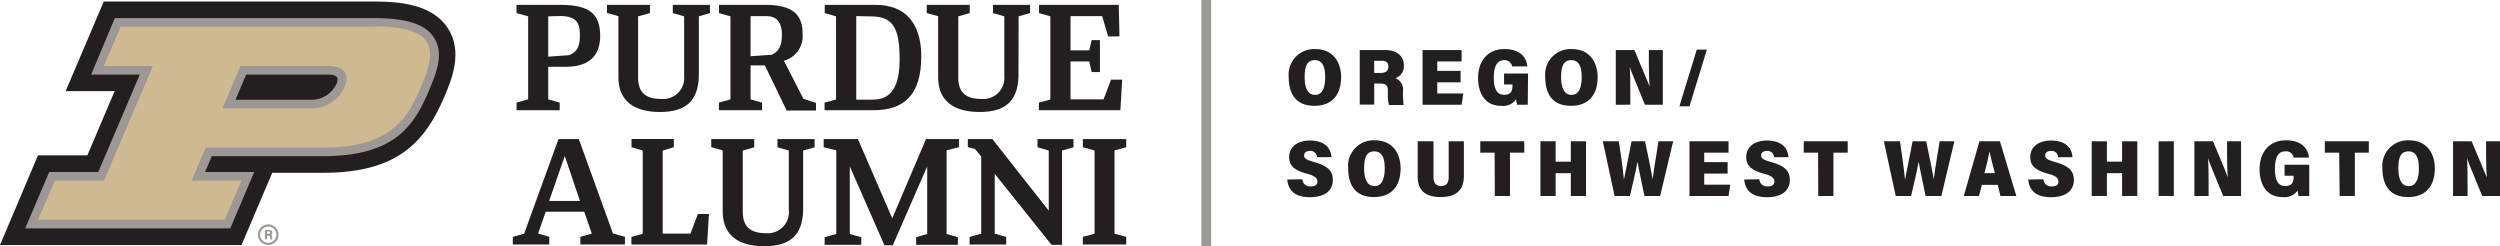
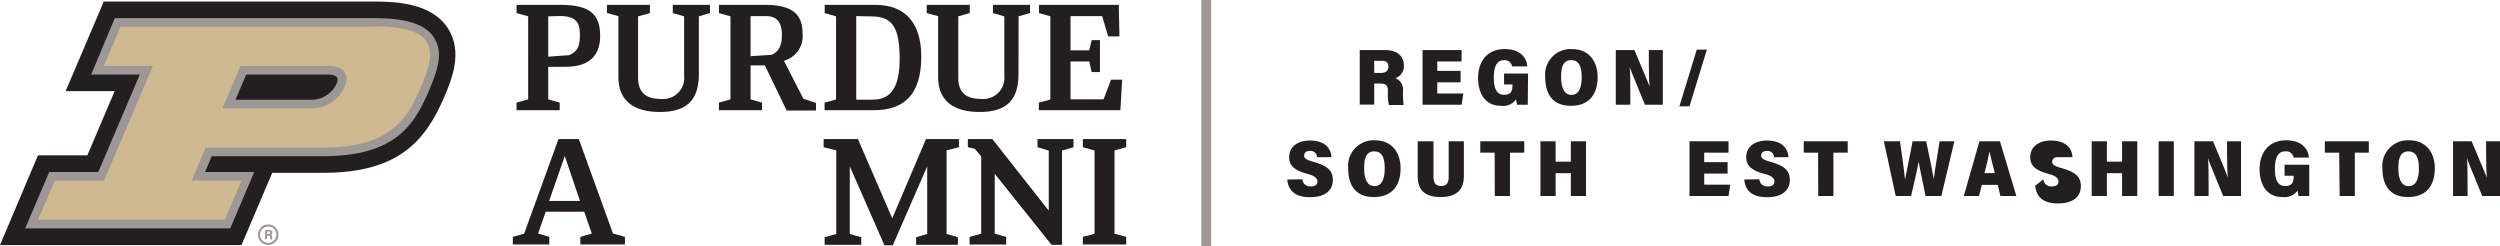
<svg xmlns="http://www.w3.org/2000/svg" id="Layer_1" data-name="Layer 1" viewBox="0 0 329.11 32.4">
  <defs>
    <style>.cls-1{fill:#9d9795;}.cls-2{fill:#231f20;}.cls-3{fill:#cfb991;}</style>
  </defs>
  <rect class="cls-1" x="158.15" width="1.29" height="32.4" />
  <polygon class="cls-2" points="148.26 19.38 148.26 18.31 142.55 18.31 142.55 19.38 144.09 19.81 144.09 30.77 142.55 31.18 142.55 32.18 148.26 32.18 148.26 31.18 146.72 30.77 146.72 19.81 148.26 19.38" />
-   <polygon class="cls-2" points="90.9 30.75 87.24 30.75 87.24 19.82 88.71 19.38 88.71 18.3 83.14 18.3 83.14 19.38 84.61 19.82 84.61 30.77 83.12 31.19 83.12 32.19 93.08 32.19 93.33 28.17 91.87 28.17 90.9 30.75" />
  <path class="cls-2" d="M80.7,30.76,76.2,18.31H73.52L69,30.76h0l-1.49.42v1h4.8v-1h0l-1.47-.44,1-2.87h5.07l1,2.88-1.51.43v1h5.87v-1h0l-1.4-.4Zm-8.41-4.31,2.06-5.91,2,5.91Z" />
  <path class="cls-2" d="M126.22,18.31H121.9l-4.44,10.43-4.52-10.43h-4.51v1.07h0l1.66.42v11l-1.53.43v1h4.82v-1s-1.46-.4-1.51-.43v-8.9l4.56,10.39h1.1l4.53-10.39v8.9l-1.46.43v1h5.5v-1h0l-1.49-.43v-11l1.63-.43V18.31Z" />
  <path class="cls-2" d="M141.36,18.31h-4.78v1.07h0l1.48.44v7.91l-7.42-9.42h-3.23v1.06h0l.93.23.83,1V30.76l-1.53.43v1h4.82v-1s-1.46-.41-1.51-.44V22.88l7.48,9.35h1.38V19.82l1.51-.43h0V18.31Z" />
-   <path class="cls-2" d="M105.73,27.41c0,3.52-1.68,5-5.13,5-3.17,0-5.46-1.27-5.46-4.61v-8l-1.51-.43V18.31h5.66v1.08l-1.51.43v8c0,2,.93,2.88,3.14,2.88a2.77,2.77,0,0,0,2.92-3.06V19.82l-1.49-.43V18.31h4.89v1.08l-1.51.43Z" />
  <path class="cls-1" d="M35.32,32.24a1.35,1.35,0,1,1,1.34-1.34A1.34,1.34,0,0,1,35.32,32.24Zm0-2.41a1.07,1.07,0,1,0,1.06,1.07A1.06,1.06,0,0,0,35.32,29.83Z" />
  <path class="cls-1" d="M35.15,31v.5h-.26V30.27h.54c.27,0,.42.15.42.34a.31.31,0,0,1-.18.3c.06,0,.16.08.16.31v.06a1.77,1.77,0,0,0,0,.24h-.25a.94.94,0,0,1,0-.28v0c0-.14,0-.2-.23-.2Zm0-.22h.23c.14,0,.2-.05.2-.16s-.07-.15-.2-.15h-.23Z" />
  <path class="cls-2" d="M31.79,32.26l4.05-9.51h6.71c9.71,0,13.39-4,15.94-10,.94-2.22,2.52-5.93.44-9.08S52.45.2,49.32.2H13.66L8.64,12h6.45L11.5,20.45H5L0,32.26Z" />
  <path class="cls-1" d="M57.1,4.91C56,3.19,53.49,2.39,49.32,2.39H15.11L12,9.82H18.4L12.94,22.64H6.48L3.31,30.07h27l3.16-7.43H27l.88-2.08H42.55c9.46,0,12-4.09,13.92-8.64,1.05-2.45,2-5,.63-7M32.41,9.82H43.22c1.49,0,1.27.74,1.08,1.21a3.65,3.65,0,0,1-3.46,2.1H31Z" />
  <path class="cls-3" d="M49.32,3.53H15.87l-2.2,5.15h6.46L13.7,23.77H7.23L5,28.93H29.59l2.2-5.16H25.23l1.86-4.35H42.55c8.86,0,11.09-3.76,12.88-8s2.75-7.94-6.11-7.94M40.84,14.27H29.28l2.38-5.59H43.22c2,0,2.87,1.05,2.12,2.79a4.71,4.71,0,0,1-4.5,2.8" />
  <path class="cls-2" d="M69.53,2.15,68,1.72V.64h5.82c3.79,0,5.19,1.22,5.19,4.08,0,2.68-1.53,4.07-4.52,4.07H72.17v4.29l1.51.43v1H68v-1l1.53-.43Zm2.64,0V7.46l2.77-.2c.69-.32,1.4-.74,1.4-2.47,0-1.3-.06-2.68-2.59-2.68Z" />
  <path class="cls-2" d="M100.69,8.61H98.81v4.47l1.51.43v1H94.64v-1l1.52-.43V2.15l-1.51-.43V.64h6.08c3.61,0,4.92,1.28,4.92,3.74A3.37,3.37,0,0,1,103.2,8l2.56,5,1.66.55v1h-3.86ZM98.81,2.12V7.4l2.8-.19c.89-.44,1.32-1.15,1.32-2.6s-.49-2.49-2.07-2.49Z" />
  <path class="cls-2" d="M108.55,13.51l1.51-.41V2.15l-1.49-.43V.64h6.71c3.79,0,6,2.29,6,6.79,0,5.08-2.29,7.08-6.29,7.08h-6.44Zm4.17-11.39v11h2c1.36,0,3.71-.22,3.71-5.23,0-3.94-.71-5.73-3.71-5.73Z" />
  <polygon class="cls-2" points="146.26 10.49 145.28 13.08 140.93 13.08 140.93 8.09 143.39 8.09 143.71 9.49 144.8 9.49 144.8 5.28 143.71 5.28 143.39 6.63 140.93 6.63 140.93 2.12 145.09 2.12 145.88 4.79 147.37 4.79 147.28 0.64 136.78 0.64 136.78 1.72 138.27 2.15 138.27 13.1 136.76 13.51 136.76 14.51 147.49 14.51 147.73 10.49 146.26 10.49" />
  <path class="cls-2" d="M92,9.74c0,3.52-1.68,5-5.13,5-3.17,0-5.46-1.27-5.46-4.61v-8l-1.51-.43V.64h5.66V1.72L84,2.15v8c0,2,.93,2.88,3.13,2.88a2.77,2.77,0,0,0,2.93-3.06V2.15l-1.49-.43V.64h4.89V1.72L92,2.15Z" />
  <path class="cls-2" d="M134.08,9.74c0,3.52-1.68,5-5.12,5-3.17,0-5.46-1.27-5.46-4.61v-8L122,1.72V.64h5.66V1.72l-1.51.43v8c0,2,.92,2.88,3.13,2.88a2.78,2.78,0,0,0,2.93-3.06V2.15l-1.49-.43V.64h4.88V1.72l-1.51.43Z" />
-   <path class="cls-2" d="M176.55,10.15c0,2.11-1,3.78-3.52,3.78s-3.38-1.69-3.38-3.79a3.36,3.36,0,0,1,3.5-3.68C175.51,6.46,176.55,8.21,176.55,10.15Zm-4.8,0c0,1.38.4,2.34,1.36,2.34s1.34-.89,1.34-2.35c0-1.27-.31-2.22-1.36-2.22S171.75,8.8,171.75,10.14Z" />
  <path class="cls-2" d="M180.91,11v2.77H179V6.59h3.33c1.61,0,2.48.83,2.48,2a1.65,1.65,0,0,1-1.12,1.7,1.59,1.59,0,0,1,1,1.72v.23a12.85,12.85,0,0,0,.09,1.58h-1.94a5.57,5.57,0,0,1-.13-1.59V12c0-.75-.26-1-1-1Zm0-1.4h.86c.6,0,1-.23,1-.84S182.41,8,181.9,8h-1Z" />
  <path class="cls-2" d="M192.28,10.84h-3.07V12.3h3.43l-.23,1.49h-5.14V6.59h5.14v1.5h-3.2V9.33h3.07Z" />
  <path class="cls-2" d="M201.12,13.79H199.7c0-.2-.1-.51-.12-.72a2.07,2.07,0,0,1-2,.86c-2.12,0-3-1.72-3-3.66,0-2.15,1.18-3.81,3.48-3.81,2,0,2.91,1.06,3,2.28h-2A1,1,0,0,0,198,7.92c-1,0-1.35.95-1.35,2.33s.38,2.23,1.36,2.23,1.1-.6,1.1-1.31v-.05H198V9.68h3.16Z" />
  <path class="cls-2" d="M210.32,10.15c0,2.11-1,3.78-3.52,3.78s-3.38-1.69-3.38-3.79a3.35,3.35,0,0,1,3.5-3.68C209.28,6.46,210.32,8.21,210.32,10.15Zm-4.81,0c0,1.38.41,2.34,1.36,2.34s1.35-.89,1.35-2.35c0-1.27-.31-2.22-1.37-2.22S205.51,8.8,205.51,10.14Z" />
  <path class="cls-2" d="M212.71,13.79V6.59h2.45c1.55,3.65,1.86,4.48,2,4.78h0c-.08-.84-.1-2.08-.1-3.2V6.59h1.84v7.2h-2.35c-1.69-4.08-1.94-4.72-2-5h0c.06.9.07,2.13.07,3.38v1.61Z" />
  <path class="cls-2" d="M221.08,14l2.29-7.47h1.33L222.41,14Z" />
  <path class="cls-2" d="M171.45,23.6a1,1,0,0,0,1.09.94c.67,0,.89-.27.89-.66s-.36-.76-1.35-1c-1.82-.49-2.37-1.17-2.37-2.18,0-1.45,1.2-2.2,2.73-2.2,1.81,0,2.75.86,2.84,2.19h-1.91a.83.83,0,0,0-.92-.82c-.5,0-.77.23-.77.61s.33.58,1.31.85c1.93.54,2.47,1.26,2.47,2.36,0,1.36-1,2.27-3,2.27s-2.88-.9-3-2.33Z" />
  <path class="cls-2" d="M184.38,22.16c0,2.11-1,3.78-3.52,3.78s-3.38-1.69-3.38-3.79a3.36,3.36,0,0,1,3.5-3.68C183.35,18.47,184.38,20.22,184.38,22.16Zm-4.8,0c0,1.38.41,2.34,1.36,2.34s1.35-.89,1.35-2.35c0-1.27-.31-2.22-1.37-2.22S179.58,20.81,179.58,22.15Z" />
  <path class="cls-2" d="M188.71,18.6v4.67c0,.64.17,1.22,1,1.22s1-.56,1-1.22V18.6h2v4.6c0,1.68-.86,2.74-3.08,2.74s-3-1.08-3-2.75V18.6Z" />
  <path class="cls-2" d="M196.76,20.1h-1.89V18.6h5.79v1.5h-1.88v5.7h-2Z" />
  <path class="cls-2" d="M202.79,18.6h2v2.68h2V18.6h2v7.2h-2v-3h-2v3h-2Z" />
-   <path class="cls-2" d="M212.55,25.8,211,18.6h2.11c.22,1.41.53,3.56.67,5.06h0c.28-1.51.7-3.38,1-5.06h1.78c.29,1.4.73,3.44,1,5h0c.17-1.47.62-3.91.77-5h1.93l-1.71,7.2h-2.07c-.28-1.46-.68-3.11-.91-4.51h0c-.26,1.38-.68,3.16-1,4.51Z" />
  <path class="cls-2" d="M227.43,22.85h-3.08v1.46h3.43l-.23,1.49h-5.14V18.6h5.14v1.5h-3.2v1.24h3.08Z" />
  <path class="cls-2" d="M231.61,23.6a1,1,0,0,0,1.09.94c.67,0,.89-.27.89-.66s-.35-.76-1.35-1c-1.82-.49-2.36-1.17-2.36-2.18,0-1.45,1.2-2.2,2.72-2.2,1.81,0,2.75.86,2.84,2.19h-1.9a.84.84,0,0,0-.92-.82c-.51,0-.77.23-.77.61s.33.58,1.3.85c1.94.54,2.47,1.26,2.47,2.36,0,1.36-1,2.27-3,2.27s-2.88-.9-3-2.33Z" />
  <path class="cls-2" d="M239.34,20.1h-1.89V18.6h5.79v1.5h-1.88v5.7h-2Z" />
  <path class="cls-2" d="M249.56,25.8,248,18.6h2.12c.21,1.41.52,3.56.66,5.06h0c.28-1.51.7-3.38,1-5.06h1.79c.29,1.4.73,3.44,1,5h0c.17-1.47.62-3.91.77-5h1.94l-1.71,7.2h-2.08c-.28-1.46-.67-3.11-.91-4.51h0c-.26,1.38-.67,3.16-1,4.51Z" />
  <path class="cls-2" d="M260.9,24.34l-.38,1.46h-2l2.06-7.2h2.7l2.16,7.2h-2.1L263,24.34Zm1.71-1.55c-.29-1.08-.55-2.12-.7-2.86h0c-.15.79-.39,1.84-.67,2.86Z" />
-   <path class="cls-2" d="M269,23.6a1,1,0,0,0,1.09.94c.68,0,.89-.27.89-.66s-.35-.76-1.35-1c-1.82-.49-2.36-1.17-2.36-2.18,0-1.45,1.2-2.2,2.73-2.2,1.8,0,2.75.86,2.83,2.19h-1.9a.84.84,0,0,0-.92-.82c-.51,0-.77.23-.77.61s.33.58,1.3.85c1.94.54,2.47,1.26,2.47,2.36,0,1.36-1,2.27-3,2.27s-2.88-.9-3-2.33Z" />
+   <path class="cls-2" d="M269,23.6a1,1,0,0,0,1.09.94c.68,0,.89-.27.89-.66s-.35-.76-1.35-1c-1.82-.49-2.36-1.17-2.36-2.18,0-1.45,1.2-2.2,2.73-2.2,1.8,0,2.75.86,2.83,2.19h-1.9c-.51,0-.77.23-.77.61s.33.58,1.3.85c1.94.54,2.47,1.26,2.47,2.36,0,1.36-1,2.27-3,2.27s-2.88-.9-3-2.33Z" />
  <path class="cls-2" d="M275.36,18.6h2v2.68h2V18.6h2v7.2h-2v-3h-2v3h-2Z" />
  <path class="cls-2" d="M286.17,18.6v7.2h-2V18.6Z" />
  <path class="cls-2" d="M288.88,25.8V18.6h2.45c1.55,3.65,1.86,4.48,1.95,4.78h0c-.08-.84-.1-2.08-.1-3.2V18.6h1.84v7.2h-2.35c-1.69-4.08-1.94-4.72-2-5h0c.07.9.08,2.13.08,3.38V25.8Z" />
  <path class="cls-2" d="M304,25.8h-1.43c0-.2-.09-.51-.11-.72a2.09,2.09,0,0,1-2,.86c-2.12,0-3-1.72-3-3.66,0-2.15,1.19-3.81,3.49-3.81,2,0,2.91,1.06,3,2.28h-2a1,1,0,0,0-1.13-.82c-1,0-1.34.95-1.34,2.33s.37,2.23,1.35,2.23,1.11-.6,1.11-1.31v-.05h-1.19V21.69H304Z" />
  <path class="cls-2" d="M307.94,20.1h-1.89V18.6h5.79v1.5H310v5.7h-2Z" />
  <path class="cls-2" d="M320.53,22.16c0,2.11-1,3.78-3.52,3.78s-3.38-1.69-3.38-3.79a3.36,3.36,0,0,1,3.5-3.68C319.49,18.47,320.53,20.22,320.53,22.16Zm-4.8,0c0,1.38.4,2.34,1.35,2.34s1.35-.89,1.35-2.35c0-1.27-.31-2.22-1.37-2.22S315.73,20.81,315.73,22.15Z" />
  <path class="cls-2" d="M322.93,25.8V18.6h2.45c1.55,3.65,1.86,4.48,2,4.78h0c-.08-.84-.1-2.08-.1-3.2V18.6h1.84v7.2h-2.35c-1.69-4.08-1.94-4.72-2-5h0c.06.9.07,2.13.07,3.38V25.8Z" />
</svg>